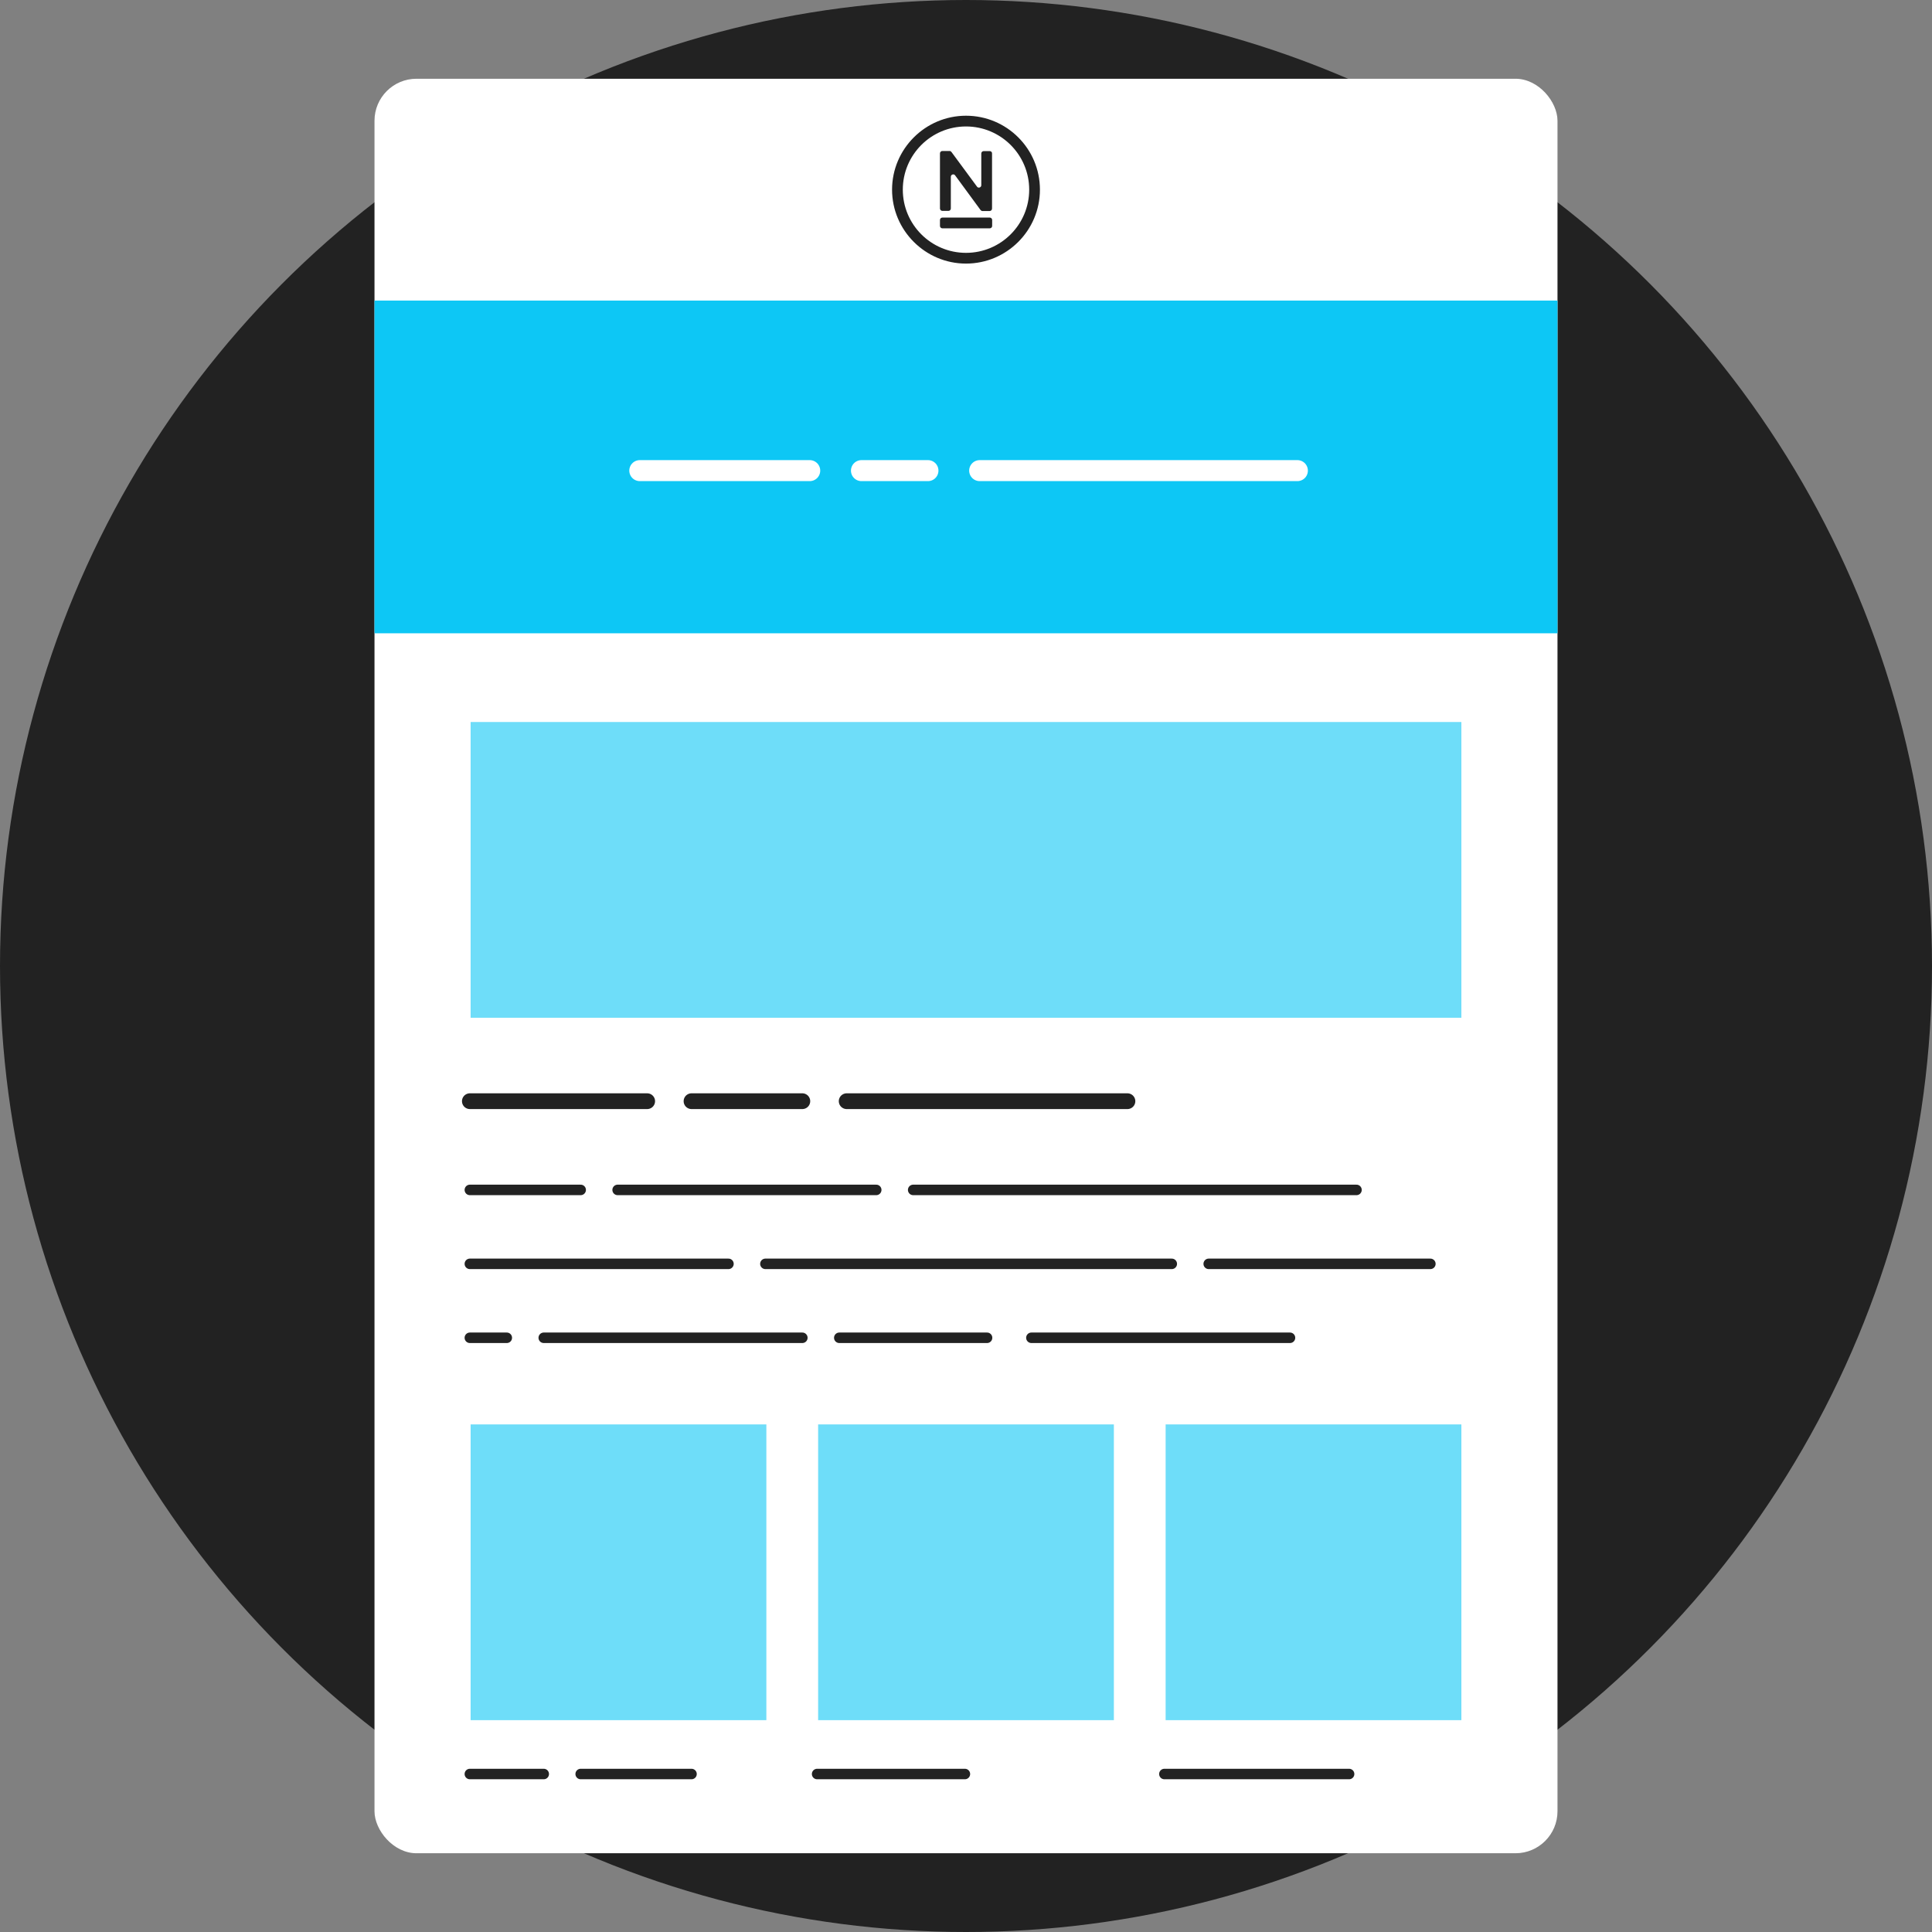
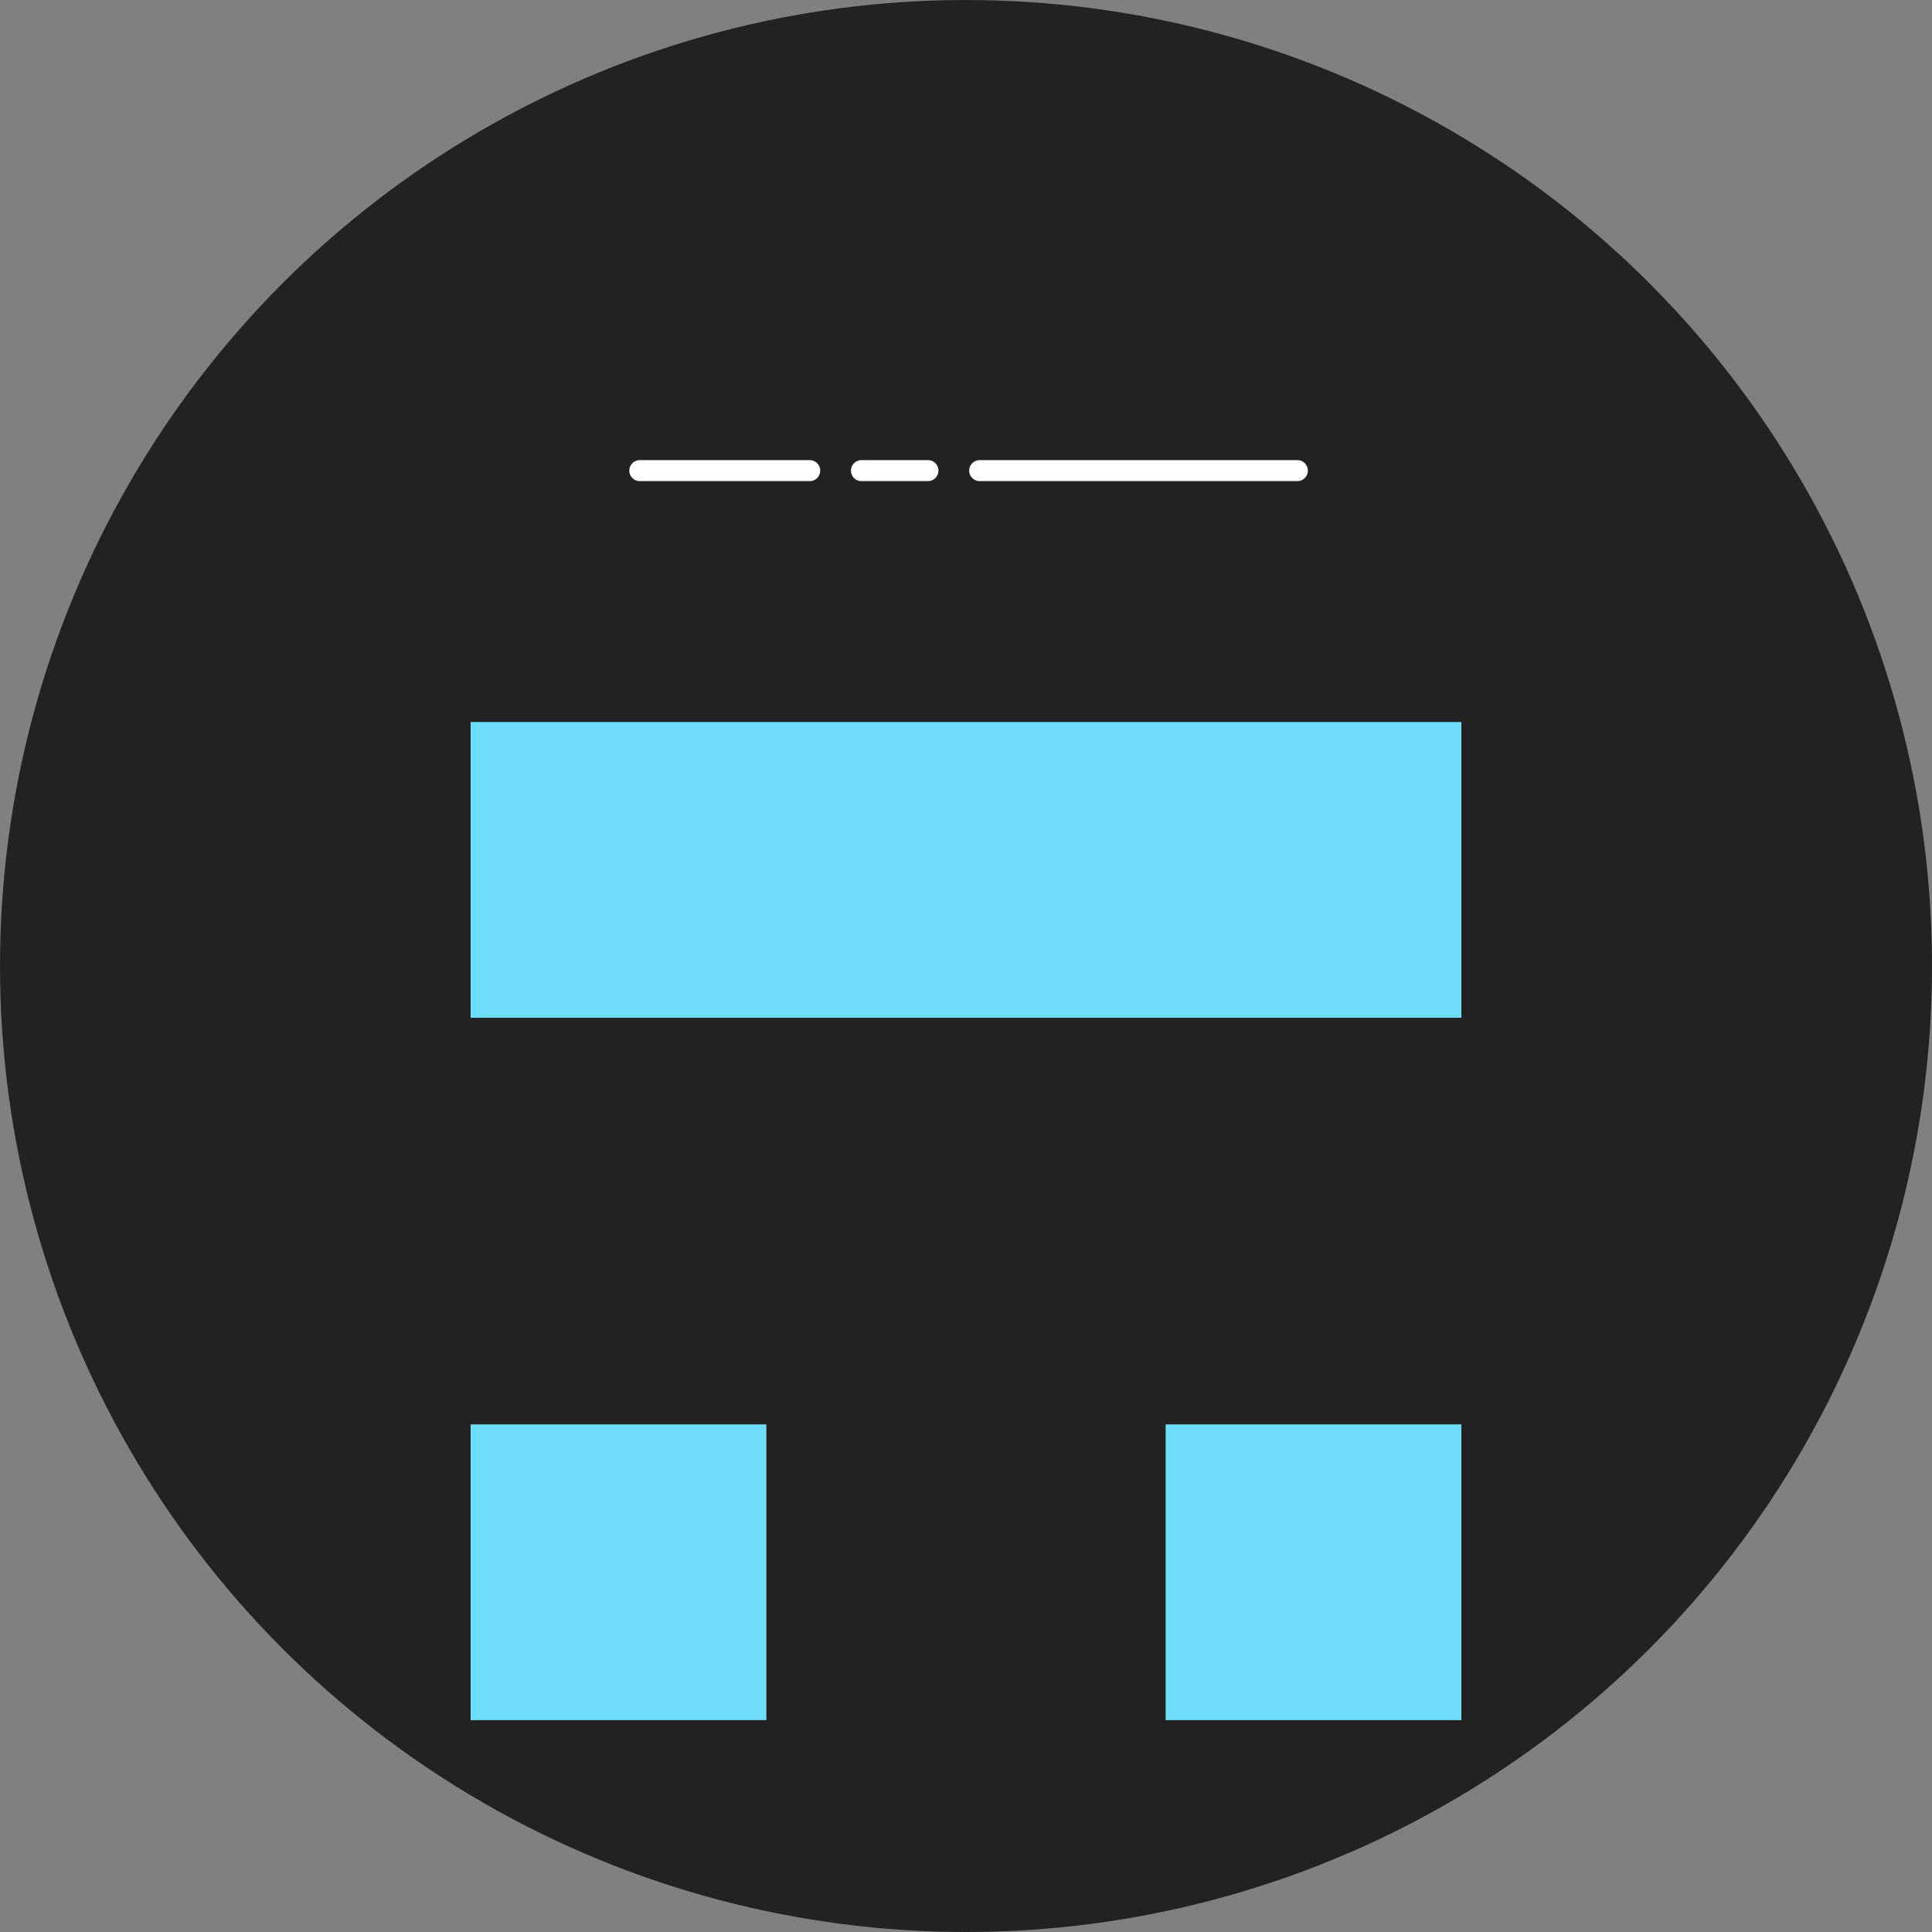
<svg xmlns="http://www.w3.org/2000/svg" width="368" height="368" viewBox="0 0 368 368" fill="none">
  <rect x="0" y="0" width="368" height="368" fill="#808080" stroke="none" />
  <circle cx="184" cy="184" r="184" fill="#222222" />
-   <rect x="71.333" y="15" width="225.333" height="338" rx="8" fill="white" />
-   <path d="M71.333 57.25H296.667V120.625H71.333V57.25Z" fill="#0DC7F5" />
  <g clip-path="url(#clip0)">
    <path d="M188.526 28.782H187.37C187.105 28.782 186.913 28.999 186.913 29.24V35.282C186.913 35.716 186.335 35.908 186.094 35.547L181.231 28.951C181.135 28.831 181.015 28.758 180.87 28.758H179.498C179.233 28.758 179.041 28.975 179.041 29.216V39.712C179.041 39.977 179.257 40.169 179.498 40.169H180.653C180.918 40.169 181.111 39.953 181.111 39.712V33.669C181.111 33.236 181.689 33.044 181.929 33.405L186.768 40.001C186.865 40.121 186.985 40.194 187.129 40.194H188.502C188.766 40.194 188.959 39.977 188.959 39.736V29.24C188.983 28.975 188.766 28.782 188.526 28.782Z" fill="#222222" />
    <path d="M188.526 41.445H179.498C179.233 41.445 179.041 41.662 179.041 41.903V43.034C179.041 43.299 179.257 43.492 179.498 43.492H188.526C188.791 43.492 188.983 43.275 188.983 43.034V41.903C188.983 41.638 188.766 41.445 188.526 41.445Z" fill="#222222" />
    <path d="M184 22.042C176.248 22.042 169.917 28.373 169.917 36.125C169.917 43.877 176.248 50.208 184 50.208C191.752 50.208 198.083 43.901 198.083 36.125C198.083 28.349 191.776 22.042 184 22.042ZM184 48.162C177.355 48.162 171.963 42.77 171.963 36.125C171.963 29.481 177.355 24.088 184 24.088C190.644 24.088 196.037 29.481 196.037 36.125C196.037 42.77 190.644 48.162 184 48.162Z" fill="#222222" />
  </g>
  <path d="M121.865 89.642H154.234" stroke="white" stroke-width="4" stroke-miterlimit="23.333" stroke-linecap="round" stroke-linejoin="round" />
  <path d="M164.086 89.642H176.752" stroke="white" stroke-width="4" stroke-miterlimit="23.333" stroke-linecap="round" stroke-linejoin="round" />
  <path d="M186.604 89.642H247.12" stroke="white" stroke-width="4" stroke-miterlimit="23.333" stroke-linecap="round" stroke-linejoin="round" />
  <path d="M89.496 226.65H110.606" stroke="#222222" stroke-width="2" stroke-miterlimit="23.333" stroke-linecap="round" stroke-linejoin="round" />
  <path d="M117.643 226.65H166.901" stroke="#222222" stroke-width="2" stroke-miterlimit="23.333" stroke-linecap="round" stroke-linejoin="round" />
  <path d="M173.938 226.65H258.379" stroke="#222222" stroke-width="2" stroke-miterlimit="23.333" stroke-linecap="round" stroke-linejoin="round" />
  <path d="M89.496 240.733H138.754" stroke="#222222" stroke-width="2" stroke-miterlimit="23.333" stroke-linecap="round" stroke-linejoin="round" />
  <path d="M145.79 240.733H223.195" stroke="#222222" stroke-width="2" stroke-miterlimit="23.333" stroke-linecap="round" stroke-linejoin="round" />
  <path d="M230.232 240.733H272.452" stroke="#222222" stroke-width="2" stroke-miterlimit="23.333" stroke-linecap="round" stroke-linejoin="round" />
  <path d="M89.496 254.816H96.533" stroke="#222222" stroke-width="2" stroke-miterlimit="23.333" stroke-linecap="round" stroke-linejoin="round" />
  <path d="M103.57 254.816H152.827" stroke="#222222" stroke-width="2" stroke-miterlimit="23.333" stroke-linecap="round" stroke-linejoin="round" />
  <path d="M196.455 254.816H245.712" stroke="#222222" stroke-width="2" stroke-miterlimit="23.333" stroke-linecap="round" stroke-linejoin="round" />
  <path d="M159.864 254.816H188.011" stroke="#222222" stroke-width="2" stroke-miterlimit="23.333" stroke-linecap="round" stroke-linejoin="round" />
  <path d="M89.496 209.75H123.273" stroke="#222222" stroke-width="3" stroke-miterlimit="23.333" stroke-linecap="round" stroke-linejoin="round" />
  <path d="M131.717 209.75H152.827" stroke="#222222" stroke-width="3" stroke-miterlimit="23.333" stroke-linecap="round" stroke-linejoin="round" />
  <path d="M161.271 209.75H214.751" stroke="#222222" stroke-width="3" stroke-miterlimit="23.333" stroke-linecap="round" stroke-linejoin="round" />
  <rect x="89.642" y="137.525" width="188.717" height="56.333" fill="#6EDDF9" />
  <path d="M89.496 337.908H103.57" stroke="#222222" stroke-width="2" stroke-miterlimit="23.333" stroke-linecap="round" stroke-linejoin="round" />
  <path d="M110.606 337.908H131.717" stroke="#222222" stroke-width="2" stroke-miterlimit="23.333" stroke-linecap="round" stroke-linejoin="round" />
  <path d="M155.642 337.908H183.789" stroke="#222222" stroke-width="2" stroke-miterlimit="23.333" stroke-linecap="round" stroke-linejoin="round" />
  <path d="M221.788 337.908H256.971" stroke="#222222" stroke-width="2" stroke-miterlimit="23.333" stroke-linecap="round" stroke-linejoin="round" />
  <rect x="89.642" y="271.317" width="56.333" height="56.333" fill="#6EDDF9" />
-   <rect x="155.833" y="271.317" width="56.333" height="56.333" fill="#6EDDF9" />
  <rect x="222.025" y="271.317" width="56.333" height="56.333" fill="#6EDDF9" />
  <defs>
    <clipPath id="clip0">
      <rect width="28.167" height="28.167" fill="white" transform="translate(169.917 22.042)" />
    </clipPath>
  </defs>
</svg>